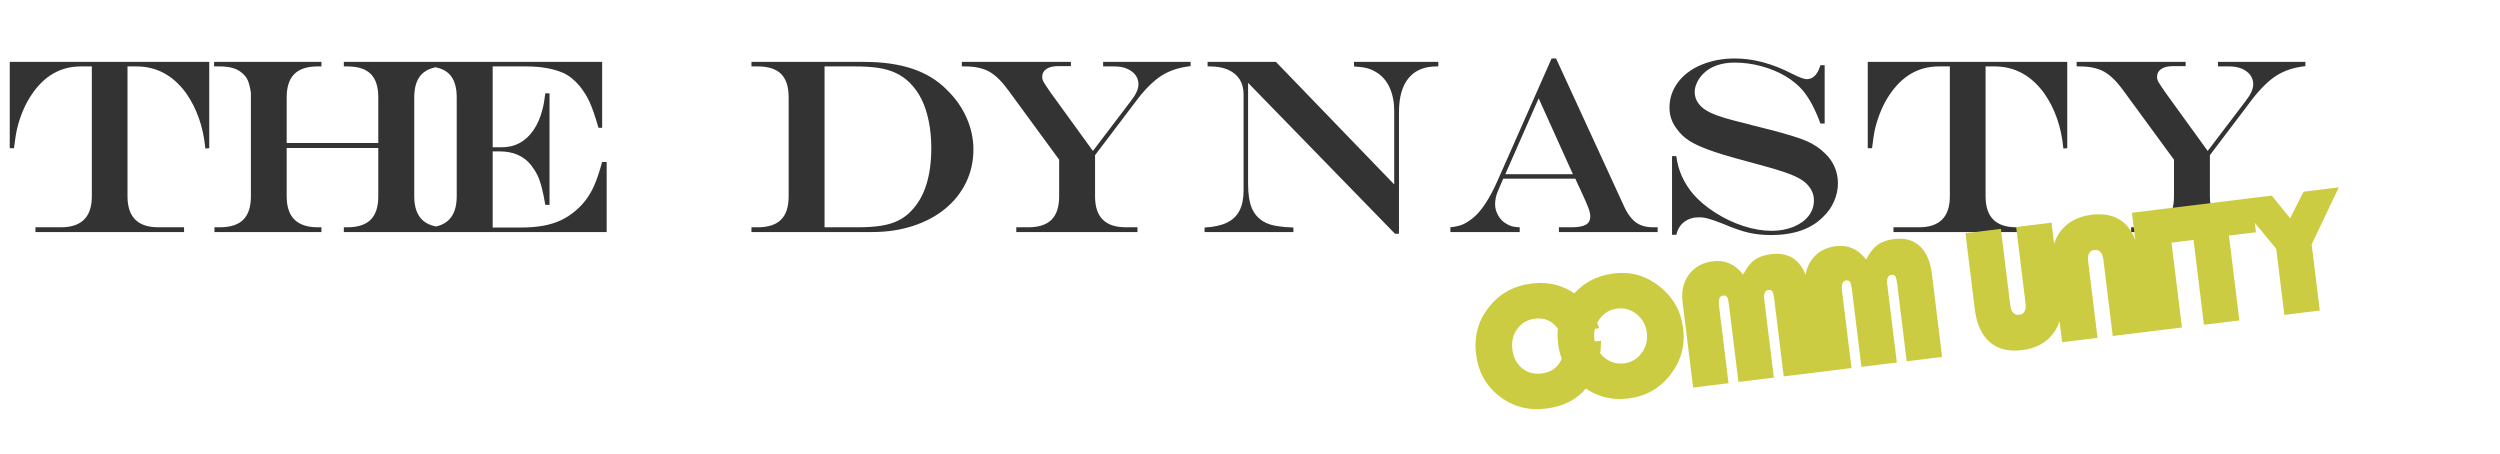
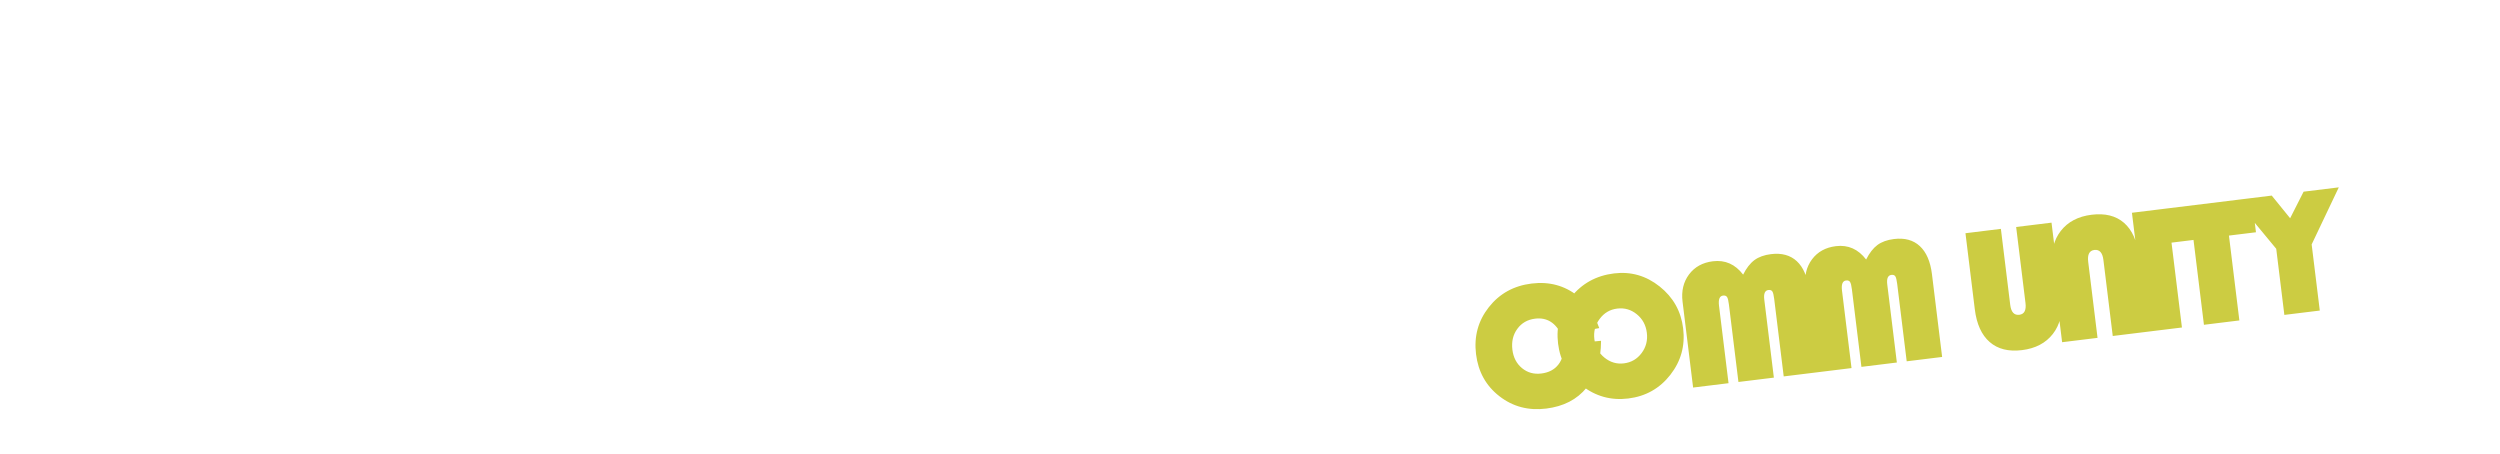
<svg xmlns="http://www.w3.org/2000/svg" viewBox="39.4 53.23 430.958 78.294">
-   <path d="M 41.08 63.9 L 75.47 63.9 L 75.47 78.78 L 74.8 78.83 Q 74.27 73.24 71.44 69.23 Q 68.08 64.68 62.92 64.68 L 61.38 64.68 L 61.38 87.08 Q 61.38 92.41 66.69 92.41 L 71.13 92.41 L 71.13 93.23 L 45.51 93.23 L 45.51 92.41 L 49.9 92.41 Q 55.23 92.41 55.23 87.08 L 55.23 64.68 L 53.34 64.68 Q 48.09 64.68 44.82 69.59 Q 43.2 72 42.36 75.34 Q 42.09 76.48 41.81 78.78 L 41.08 78.78 Z M 76.37 92.41 L 77.32 92.41 Q 80.03 92.41 81.34 91.1 Q 82.65 89.79 82.65 87.08 Q 82.65 85.61 82.65 84.26 Q 82.65 82.92 82.65 80.02 Q 82.65 77.23 82.65 73.8 Q 82.65 70.37 82.65 69.25 Q 82.46 67.91 82.13 67.12 Q 81.79 66.33 81.1 65.79 Q 79.84 64.68 77.32 64.68 L 76.31 64.68 L 76.31 63.9 L 94.81 63.9 L 94.81 64.68 L 94.16 64.68 Q 91.45 64.68 90.14 65.99 Q 88.82 67.3 88.82 70.01 L 88.82 77.88 L 104.61 77.88 L 104.61 70.01 Q 104.61 67.28 103.31 65.98 Q 102.01 64.68 99.28 64.68 L 98.67 64.68 L 98.67 63.9 L 117 63.9 L 117 64.68 L 116.14 64.68 Q 113.45 64.68 112.13 65.99 Q 110.81 67.3 110.81 70.01 L 110.81 87.08 Q 110.81 89.77 112.15 91.09 Q 113.49 92.41 116.14 92.41 L 117 92.41 L 117 93.23 L 98.67 93.23 L 98.67 92.41 L 99.28 92.41 Q 101.99 92.41 103.3 91.1 Q 104.61 89.79 104.61 87.08 L 104.61 78.74 L 88.82 78.74 L 88.82 87.08 Q 88.82 89.77 90.17 91.09 Q 91.51 92.41 94.16 92.41 L 94.81 92.41 L 94.81 93.23 L 76.37 93.23 Z M 112 63.9 L 143.2 63.9 L 143.2 75.26 L 142.57 75.26 Q 141.71 72.28 141.03 70.8 Q 140.35 69.32 139.26 67.99 Q 137.93 66.42 136.38 65.75 Q 133.8 64.68 130.1 64.68 L 124.33 64.68 L 124.33 78.62 L 125.88 78.62 Q 129.35 78.62 131.38 75.64 Q 132.43 74.1 132.94 71.98 Q 133.19 71.08 133.4 69.32 L 134.13 69.32 L 134.13 88.55 L 133.4 88.55 Q 133.15 86.99 132.8 85.62 Q 132.45 84.24 132.02 83.38 Q 131.59 82.52 130.92 81.66 Q 129.03 79.33 125.55 79.33 L 124.33 79.33 L 124.33 92.45 L 129.16 92.45 Q 131.3 92.45 133.01 92.15 Q 134.72 91.84 136.09 91.2 Q 137.45 90.56 138.65 89.53 Q 140.71 87.79 141.84 85.19 Q 142.49 83.7 143.2 81.16 L 143.98 81.16 L 143.98 93.23 L 112.05 93.23 L 112 92.45 L 112.8 92.45 Q 118.13 92.45 118.13 87.08 L 118.13 70.01 Q 118.13 67.28 116.83 65.98 Q 115.53 64.68 112.8 64.68 L 112 64.68 Z M 181.54 64.68 L 181.54 92.41 L 187.21 92.41 Q 189.63 92.41 191.31 92.14 Q 192.99 91.87 194.25 91.25 Q 195.5 90.63 196.45 89.62 Q 199.94 86.07 199.94 78.7 Q 199.94 76.29 199.5 74.13 Q 199.07 71.98 198.26 70.34 Q 197.44 68.71 196.2 67.47 Q 195.17 66.46 193.88 65.84 Q 192.59 65.22 190.9 64.95 Q 189.21 64.68 186.83 64.68 Z M 168.94 63.9 L 188.41 63.9 Q 193.15 63.9 196.69 65.08 Q 200.23 66.27 202.64 68.73 Q 204.83 70.85 206.01 73.51 Q 207.2 76.18 207.2 78.99 Q 207.2 82.08 205.92 84.71 Q 204.64 87.33 202.3 89.24 Q 199.96 91.15 196.74 92.19 Q 193.53 93.23 189.79 93.23 L 168.94 93.23 L 168.94 92.41 L 170.02 92.41 Q 172.72 92.41 174.04 91.1 Q 175.35 89.79 175.35 87.08 L 175.35 70.01 Q 175.35 67.28 174.05 65.98 Q 172.75 64.68 170.02 64.68 L 168.94 64.68 Z M 205.2 63.9 L 224 63.9 L 224 64.63 L 221.81 64.63 Q 220.51 64.63 219.79 65.12 Q 219.06 65.6 219.06 66.48 Q 219.06 66.92 219.27 67.31 Q 219.48 67.7 220.51 69.19 L 227.8 79.25 L 234.33 70.66 Q 235.65 68.98 235.65 67.78 Q 235.65 66.4 234.49 65.54 Q 233.34 64.68 231.49 64.68 L 229.56 64.68 L 229.56 63.9 L 244.64 63.9 L 244.64 64.63 Q 243.14 64.8 241.95 65.19 Q 240.75 65.58 239.74 66.2 Q 238.74 66.82 237.65 67.87 Q 236.57 68.92 235.57 70.22 L 228.17 79.98 L 228.17 87.08 Q 228.17 89.77 229.5 91.09 Q 230.82 92.41 233.51 92.41 L 235.48 92.41 L 235.48 93.23 L 214.59 93.23 L 214.59 92.41 L 216.65 92.41 Q 219.36 92.41 220.67 91.1 Q 221.98 89.79 221.98 87.08 L 221.98 80.76 L 213.2 68.77 Q 211.52 66.46 209.91 65.57 Q 208.29 64.68 205.73 64.68 L 205.2 64.68 Z M 247.57 63.9 L 259.35 63.9 L 279.74 85.02 L 279.74 72.38 Q 279.74 70.07 278.95 68.34 Q 278.17 66.61 276.68 65.7 Q 275.88 65.2 275.07 64.99 Q 274.26 64.78 272.81 64.68 L 272.81 63.9 L 287.34 63.9 L 287.34 64.68 L 287.05 64.68 Q 283.88 64.68 282.22 66.69 Q 280.56 68.71 280.56 72.55 L 280.56 93.52 L 279.87 93.52 L 254.55 67.51 L 254.55 84.94 Q 254.55 87.48 255.15 89 Q 255.76 90.52 257.13 91.38 Q 258.24 92.05 259.84 92.24 Q 260.72 92.39 262.36 92.45 L 262.36 93.23 L 247.05 93.23 L 247.05 92.45 Q 249.4 92.33 250.88 91.62 Q 252.36 90.92 253.07 89.53 Q 253.77 88.15 253.77 86.09 L 253.77 69.5 Q 253.77 67.97 253.09 66.9 Q 252.4 65.83 251.1 65.25 Q 249.8 64.68 247.95 64.68 L 247.57 64.68 Z M 304.64 70.18 L 298.89 83.26 L 310.54 83.26 Z M 306.87 63.31 L 307.64 63.31 L 319.44 88.97 Q 320.01 90.16 320.71 90.94 Q 321.42 91.72 322.3 92.06 Q 323.18 92.41 324.38 92.41 L 325.15 92.41 L 325.15 93.23 L 308.13 93.23 L 308.13 92.41 L 310.35 92.41 Q 312.01 92.41 312.78 91.96 Q 313.54 91.51 313.54 90.56 Q 313.54 89.98 313.24 89.14 Q 312.94 88.3 311.91 86.09 Q 311.84 85.97 311.72 85.67 Q 311.59 85.38 311.44 85.1 L 310.96 84.03 L 298.53 84.03 L 297.59 86.22 Q 297.13 87.33 297.13 88.46 Q 297.13 89.43 297.66 90.37 Q 298.2 91.32 299.06 91.8 Q 299.62 92.14 300.08 92.25 Q 300.53 92.37 301.37 92.41 L 301.37 93.23 L 289.42 93.23 L 289.42 92.41 Q 290.72 92.26 291.49 91.95 Q 292.25 91.63 293.2 90.9 Q 295.42 89.18 297.54 84.41 Z M 353.21 64.47 L 353.94 64.47 L 353.94 74.52 L 353.21 74.52 Q 351.88 70.89 350.2 68.85 Q 348.99 67.43 347.15 66.34 Q 345.31 65.26 343.03 64.64 Q 340.75 64.02 338.42 64.02 Q 336.68 64.02 335.32 64.51 Q 333.95 64.99 333.01 65.94 Q 332.34 66.61 331.94 67.45 Q 331.54 68.29 331.54 69.06 Q 331.54 70.53 332.67 71.6 Q 333.2 72.13 334.17 72.61 Q 335.15 73.09 336.69 73.56 Q 338.24 74.02 341.01 74.69 Q 341.76 74.92 342.04 74.96 L 343.06 75.22 L 344.7 75.64 Q 348.86 76.71 350.77 77.52 Q 352.68 78.34 354.02 79.69 Q 355.07 80.67 355.65 82 Q 356.23 83.32 356.23 84.85 Q 356.23 86.36 355.58 87.89 Q 354.93 89.41 353.73 90.56 Q 352.18 92.16 349.9 92.96 Q 347.62 93.75 344.7 93.75 Q 342.67 93.75 340.87 93.35 Q 339.07 92.94 336.49 91.84 Q 334.81 91.17 333.93 90.93 Q 333.05 90.69 332.27 90.69 Q 330.78 90.69 329.74 91.48 Q 328.7 92.26 328.37 93.71 L 327.63 93.71 L 327.63 80.15 L 328.37 80.15 Q 328.81 83.76 331.29 86.7 Q 332.78 88.42 335.1 89.9 Q 337.42 91.38 339.96 92.2 Q 342.5 93.02 344.79 93.02 Q 346.82 93.02 348.51 92.35 Q 350.2 91.68 351.15 90.48 Q 352.09 89.28 352.09 87.77 Q 352.09 86.18 350.81 84.89 Q 350.22 84.33 349.29 83.84 Q 348.36 83.36 346.88 82.86 Q 345.39 82.35 342.81 81.66 L 340.71 81.09 Q 335.8 79.77 333.91 79.04 Q 331.79 78.26 330.58 77.48 Q 329.37 76.71 328.49 75.51 Q 327.19 73.83 327.19 71.81 Q 327.19 69.38 328.64 67.44 Q 330.09 65.49 332.69 64.4 Q 335.3 63.31 338.47 63.31 Q 343.25 63.31 348.4 65.98 Q 350.2 66.88 350.85 66.88 Q 352.49 66.88 353.21 64.47 Z M 361.37 63.9 L 395.76 63.9 L 395.76 78.78 L 395.09 78.83 Q 394.57 73.24 391.73 69.23 Q 388.37 64.68 383.21 64.68 L 381.68 64.68 L 381.68 87.08 Q 381.68 92.41 386.99 92.41 L 391.42 92.41 L 391.42 93.23 L 365.8 93.23 L 365.8 92.41 L 370.19 92.41 Q 375.52 92.41 375.52 87.08 L 375.52 64.68 L 373.63 64.68 Q 368.39 64.68 365.11 69.59 Q 363.49 72 362.65 75.34 Q 362.38 76.48 362.11 78.78 L 361.37 78.78 Z M 397.38 63.9 L 416.17 63.9 L 416.17 64.63 L 413.99 64.63 Q 412.69 64.63 411.96 65.12 Q 411.24 65.6 411.24 66.48 Q 411.24 66.92 411.45 67.31 Q 411.66 67.7 412.69 69.19 L 419.97 79.25 L 426.5 70.66 Q 427.82 68.98 427.82 67.78 Q 427.82 66.4 426.67 65.54 Q 425.52 64.68 423.67 64.68 L 421.74 64.68 L 421.74 63.9 L 436.81 63.9 L 436.81 64.63 Q 435.32 64.8 434.12 65.19 Q 432.93 65.58 431.92 66.2 Q 430.91 66.82 429.83 67.87 Q 428.75 68.92 427.74 70.22 L 420.35 79.98 L 420.35 87.08 Q 420.35 89.77 421.67 91.09 Q 423 92.41 425.68 92.41 L 427.66 92.41 L 427.66 93.23 L 406.77 93.23 L 406.77 92.41 L 408.82 92.41 Q 411.53 92.41 412.84 91.1 Q 414.16 89.79 414.16 87.08 L 414.16 80.76 L 405.38 68.77 Q 403.7 66.46 402.08 65.57 Q 400.47 64.68 397.91 64.68 L 397.38 64.68 Z" style="fill: rgb(51, 51, 51);" />
  <path d="M 352.34 83.69 L 358.77 83.86 Q 358.14 88.85 355.31 91.58 Q 352.49 94.3 347.95 94.3 Q 343.33 94.3 340.22 91.2 Q 337.11 88.11 337.11 83.52 Q 337.11 78.91 340.28 75.76 Q 343.45 72.61 348.1 72.61 Q 352.67 72.61 355.73 75.7 Q 357.85 77.83 358.73 81.65 L 352.14 82.08 Q 351.04 78.69 347.95 78.69 Q 345.98 78.69 344.7 80.06 Q 343.42 81.42 343.42 83.52 Q 343.42 85.55 344.68 86.88 Q 345.94 88.2 347.86 88.2 Q 349.81 88.2 350.97 87.03 Q 352.13 85.87 352.34 83.69 Z M 362.4 72.61 Q 366.79 72.61 369.93 75.8 Q 373.07 79 373.07 83.45 Q 373.07 87.97 369.9 91.14 Q 366.74 94.3 362.21 94.3 Q 357.72 94.3 354.54 91.12 Q 351.36 87.94 351.36 83.45 Q 351.36 78.91 354.56 75.76 Q 357.76 72.61 362.4 72.61 Z M 362.21 78.69 Q 360.32 78.69 358.99 80.09 Q 357.66 81.48 357.66 83.45 Q 357.66 85.41 359 86.81 Q 360.34 88.2 362.21 88.2 Q 364.12 88.2 365.45 86.81 Q 366.77 85.43 366.77 83.45 Q 366.77 81.46 365.45 80.08 Q 364.12 78.69 362.21 78.69 Z M 373.53 93.79 L 373.53 78.89 Q 373.53 76.12 375.21 74.36 Q 376.89 72.61 379.57 72.61 Q 382.75 72.61 384.46 75.53 Q 385.5 73.96 386.7 73.28 Q 387.9 72.61 389.65 72.61 Q 392.44 72.61 393.92 74.36 Q 395.4 76.12 395.4 79.42 L 395.4 93.79 L 389.26 93.79 L 389.26 80.34 Q 389.26 79.34 389.1 79.02 Q 388.94 78.69 388.46 78.69 Q 387.55 78.69 387.55 80.24 L 387.55 93.79 L 381.4 93.79 L 381.4 80.34 Q 381.4 79.36 381.24 79.03 Q 381.07 78.69 380.58 78.69 Q 379.68 78.69 379.68 80.34 L 379.68 93.79 Z M 394.88 93.79 L 394.88 78.89 Q 394.88 76.12 396.56 74.36 Q 398.24 72.61 400.92 72.61 Q 404.1 72.61 405.81 75.53 Q 406.86 73.96 408.05 73.28 Q 409.25 72.61 411 72.61 Q 413.79 72.61 415.27 74.36 Q 416.76 76.12 416.76 79.42 L 416.76 93.79 L 410.61 93.79 L 410.61 80.34 Q 410.61 79.34 410.45 79.02 Q 410.29 78.69 409.81 78.69 Q 408.9 78.69 408.9 80.24 L 408.9 93.79 L 402.75 93.79 L 402.75 80.34 Q 402.75 79.36 402.59 79.03 Q 402.42 78.69 401.94 78.69 Q 401.03 78.69 401.03 80.34 L 401.03 93.79 Z M 438.29 73.12 L 438.29 86.52 Q 438.29 90.06 436.18 92.18 Q 434.07 94.3 430.56 94.3 Q 427.06 94.3 425.21 92.24 Q 423.35 90.18 423.35 86.32 L 423.35 73.12 L 429.5 73.12 L 429.5 86.31 Q 429.5 88.2 430.85 88.2 Q 432.15 88.2 432.15 86.31 L 432.15 73.12 Z M 437.59 93.79 L 437.59 80.37 Q 437.59 76.85 439.7 74.73 Q 441.81 72.61 445.32 72.61 Q 448.82 72.61 450.68 74.67 Q 452.53 76.73 452.53 80.59 L 452.53 93.79 L 446.38 93.79 L 446.38 80.59 Q 446.38 78.69 445.04 78.69 Q 443.74 78.69 443.74 80.59 L 443.74 93.79 Z M 458.39 73.12 L 458.39 93.79 L 452.25 93.79 L 452.25 73.12 Z M 468.36 79.06 L 468.36 93.79 L 462.21 93.79 L 462.21 79.06 L 457.5 79.06 L 457.5 73.12 L 473.05 73.12 L 473.05 79.06 Z M 488.16 73.12 L 482.32 82.31 L 482.32 93.79 L 476.17 93.79 L 476.17 82.31 L 470.29 73.12 L 476.52 73.12 L 479.19 77.38 L 482.05 73.12 Z" transform="matrix(0.993, -0.122, 0.122, 0.993, -51.095, 72.474)" style="fill: rgb(204, 204, 66);" />
</svg>